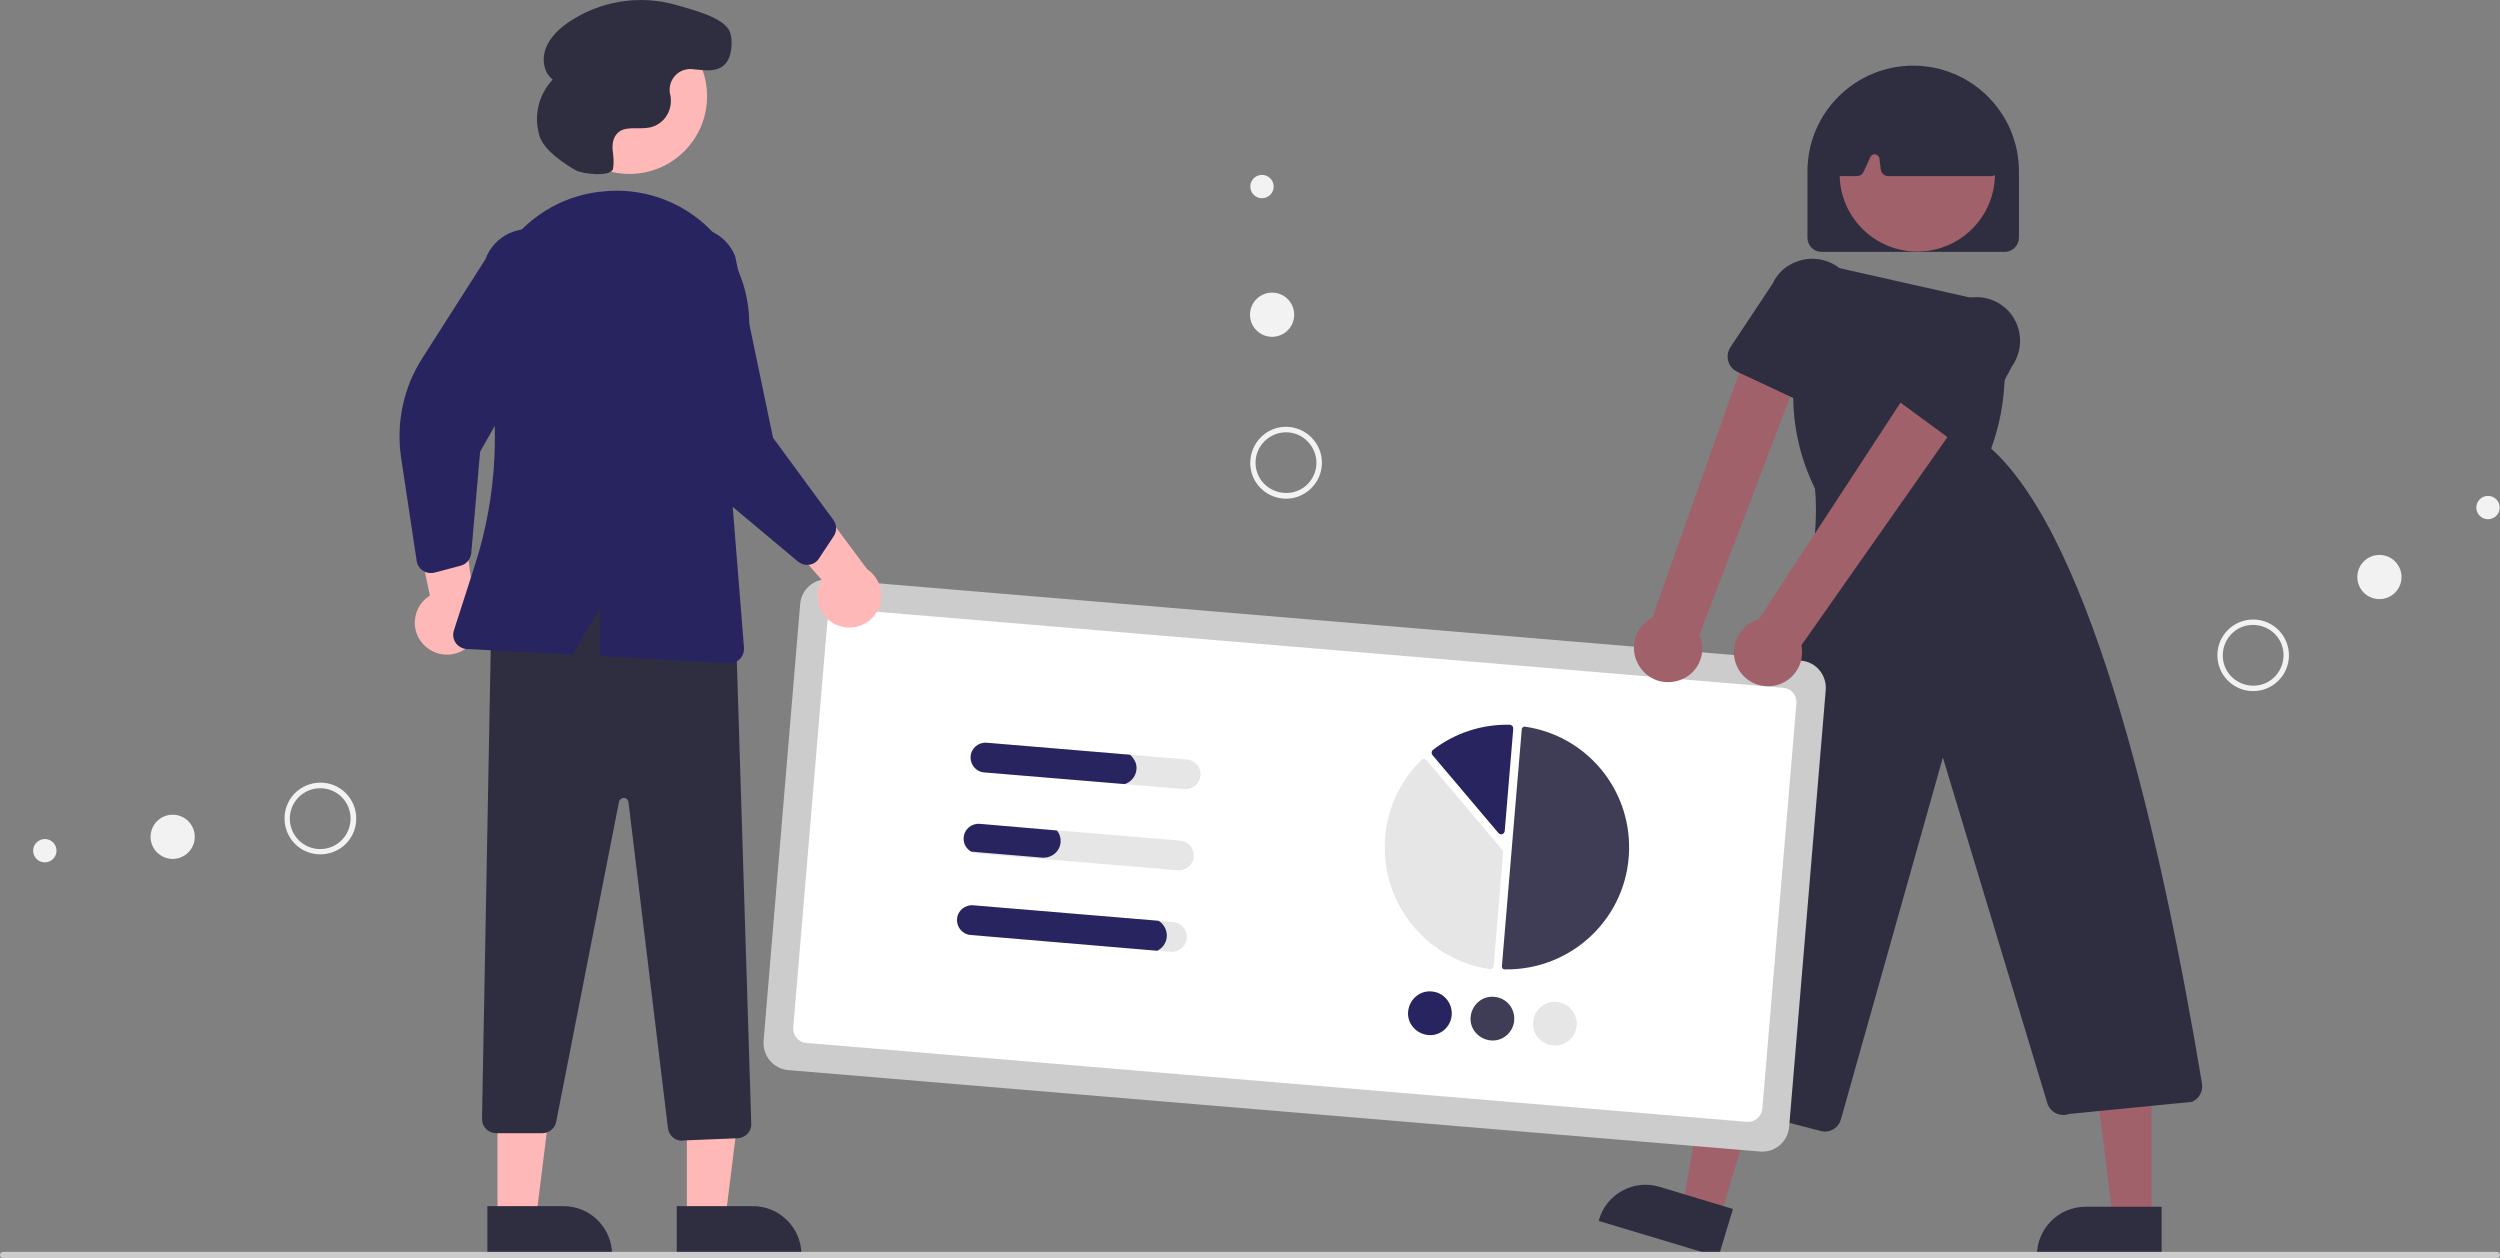
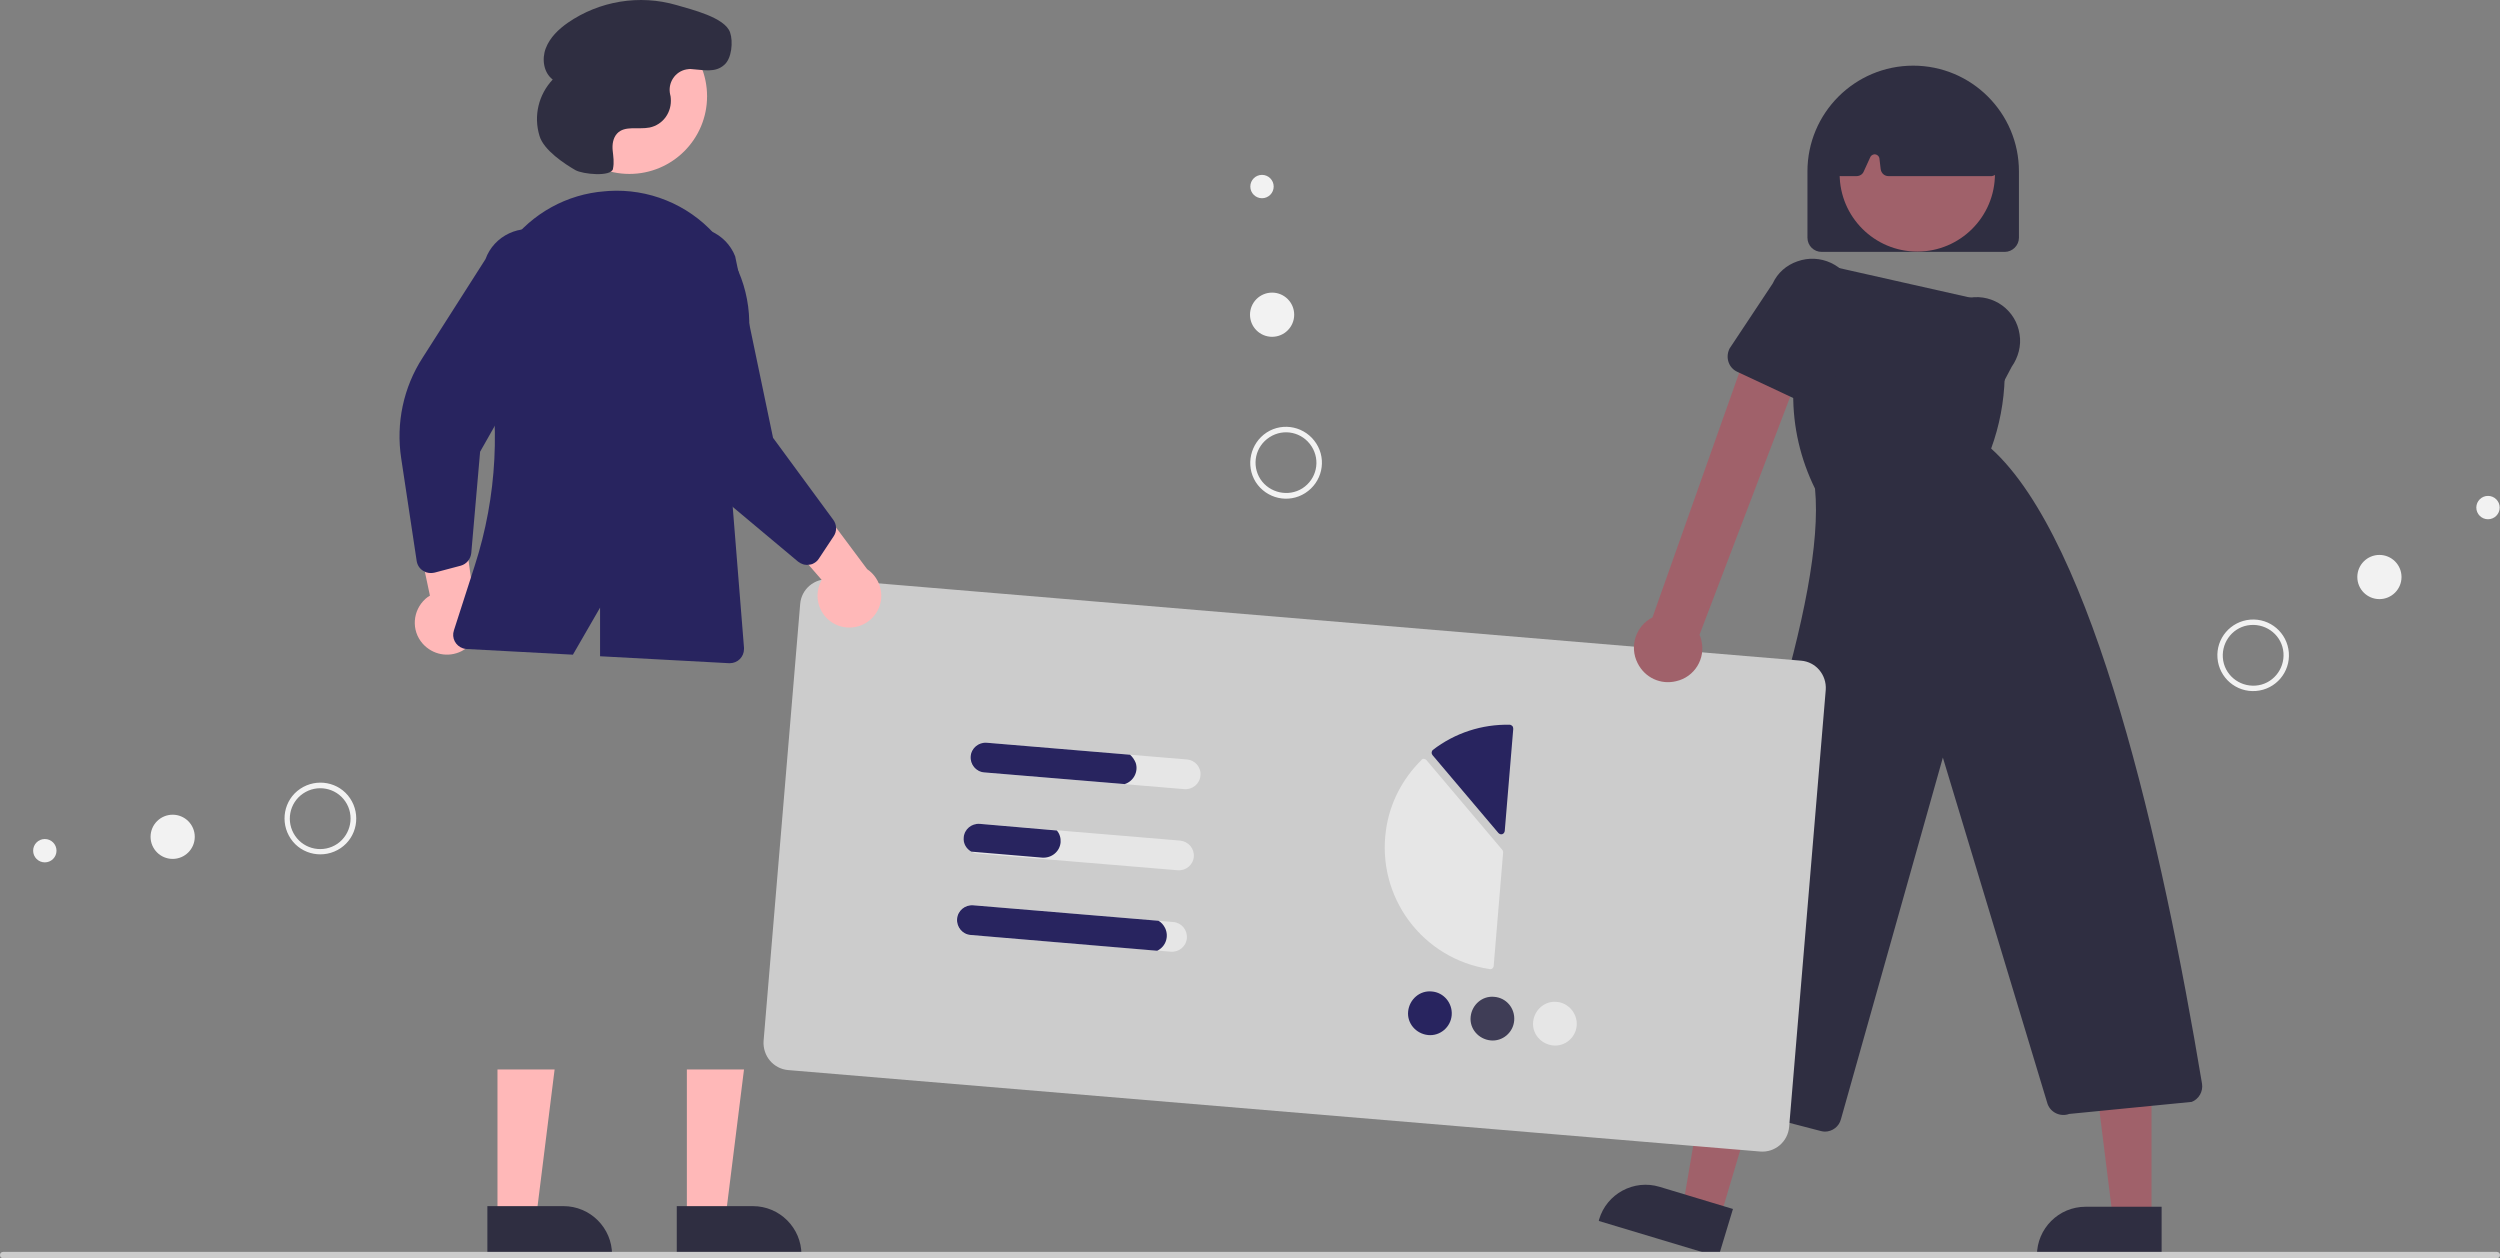
<svg xmlns="http://www.w3.org/2000/svg" version="1.1" id="Layer_1" x="0px" y="0px" viewBox="0 0 792 398.6" style="enable-background:new 0 0 792 398.6;" xml:space="preserve">
  <rect x="0" y="0" width="792" height="398.6" fill="#808080" stroke="none" />
  <style type="text/css">
	.st0{fill:#2F2E41;}
	.st1{fill:#A0616A;}
	.st2{fill:#CCCCCC;}
	.st3{fill:#FFFFFF;}
	.st4{fill:#3F3D56;}
	.st5{fill:#E6E6E6;}
	.st6{fill:#28245F;}
	.st7{fill:#FFB8B8;}
	.st8{fill:#F2F2F2;}
</style>
  <path class="st0" d="M635.1,79.8h-58c-2.5,0-4.5-2-4.5-4.5v-21c0-18.5,15-33.5,33.5-33.5s33.5,15,33.5,33.5v21  C639.6,77.8,637.5,79.8,635.1,79.8z" />
  <polygon class="st1" points="544.9,385.9 533.1,382.4 541.1,335.4 558.4,340.6 " />
  <path class="st0" d="M544.4,398.2l-37.9-11.4l0.1-0.5c2.4-8.1,11-12.8,19.2-10.3c0,0,0,0,0,0l0,0L549,383L544.4,398.2z" />
  <polygon class="st1" points="681.6,386.3 669.4,386.3 663.5,339 681.6,339 " />
  <path class="st0" d="M684.8,398.2l-39.5,0v-0.5c0-8.5,6.9-15.4,15.4-15.4c0,0,0,0,0,0h0l24.1,0L684.8,398.2z" />
  <circle class="st1" cx="607.4" cy="55.1" r="24.6" />
  <path class="st0" d="M578.1,358.5c-0.4,0-0.9-0.1-1.3-0.2l-49.2-12.8c-2.8-0.7-4.5-3.6-3.8-6.4c0-0.2,0.1-0.3,0.2-0.5  c29.8-80.3,54.3-149.5,51-183.8c-4.6-9.3-7-19.6-6.9-30l0.4-34.7c0-3.8,3.1-6.8,6.9-6.7c0.5,0,1,0.1,1.4,0.2L631.8,96l0.3,1  c4.4,14.8,4,30.6-1.3,45.1c32.5,29.3,54.2,125.5,66.8,201.2c0.4,2.5-1,4.9-3.3,5.8l-0.2,0l-38.6,3.8c-2.7,1-5.8-0.4-6.8-3.1  c0-0.1-0.1-0.2-0.1-0.3L615.5,240l-32.3,114.6C582.6,356.9,580.5,358.5,578.1,358.5z" />
  <path class="st0" d="M630.7,55.8h-32.4c-1.3,0-2.3-0.9-2.5-2.2l-0.4-3.4c-0.1-0.8-0.9-1.4-1.7-1.3c-0.5,0.1-1,0.4-1.2,0.9l-2.1,4.6  c-0.4,0.9-1.3,1.4-2.3,1.4h-4.9c-1.4,0-2.5-1.1-2.5-2.5c0-0.1,0-0.2,0-0.2l1.9-20.3c0.1-0.9,0.6-1.7,1.4-2c14.9-6.9,29.9-6.9,44.8,0  c0.8,0.4,1.3,1.1,1.4,1.9l2.9,20.3c0.2,1.4-0.8,2.6-2.1,2.8C631,55.8,630.9,55.8,630.7,55.8z" />
  <path class="st2" d="M557.6,364.8l-307.9-25.8c-4.7-0.4-8.1-4.5-7.8-9.2l11.6-138.5c0.4-4.7,4.5-8.1,9.2-7.8l307.9,25.8  c4.7,0.4,8.1,4.5,7.8,9.2L566.8,357C566.4,361.7,562.3,365.2,557.6,364.8z" />
-   <path class="st3" d="M553.4,355.4l-298-25c-2.5-0.2-4.3-2.4-4.1-4.9L262.1,197c0.2-2.5,2.4-4.3,4.9-4.1l298,25  c2.5,0.2,4.3,2.4,4.1,4.9l-10.8,128.5C558,353.8,555.8,355.6,553.4,355.4z" />
-   <path class="st4" d="M476.6,307.1C476.6,307.1,476.6,307.1,476.6,307.1c21.4,0.4,39.1-16.5,39.5-37.9c0.4-19.5-13.7-36.2-33-39  c-0.2,0-0.5,0-0.7,0.2c-0.2,0.2-0.3,0.4-0.3,0.6l-6.3,75.1C475.8,306.7,476.1,307.1,476.6,307.1L476.6,307.1z" />
  <path class="st5" d="M451.1,240.4c0.3,0,0.6,0.2,0.8,0.4l24,28.4c0.2,0.2,0.3,0.5,0.3,0.8l-3,36c0,0.3-0.2,0.6-0.4,0.8  c-0.2,0.2-0.6,0.3-0.9,0.2c-21.3-3.2-35.9-22.9-32.8-44.2c1.2-8.4,5.2-16.1,11.2-22C450.4,240.5,450.7,240.4,451.1,240.4  L451.1,240.4z" />
  <path class="st6" d="M478.3,229.6c0.3,0,0.6,0.2,0.8,0.4c0.2,0.2,0.3,0.5,0.3,0.9l-2.7,32.4c-0.1,0.6-0.6,1.1-1.2,1  c-0.3,0-0.6-0.2-0.8-0.4l-20.9-24.7c-0.4-0.5-0.3-1.2,0.1-1.6c0,0,0,0,0,0C460.9,232.2,469.5,229.4,478.3,229.6  C478.3,229.6,478.3,229.6,478.3,229.6z" />
  <path class="st6" d="M459.9,321.6c-0.3,3.8-3.7,6.7-7.5,6.3s-6.7-3.7-6.3-7.5s3.7-6.7,7.5-6.3C457.4,314.4,460.2,317.8,459.9,321.6z  " />
  <path class="st4" d="M479.7,323.3c-0.3,3.8-3.7,6.7-7.5,6.3s-6.7-3.7-6.3-7.5s3.7-6.7,7.5-6.3C477.2,316.1,480,319.4,479.7,323.3z" />
  <path class="st5" d="M499.5,324.9c-0.3,3.8-3.7,6.7-7.5,6.3s-6.7-3.7-6.3-7.5s3.7-6.7,7.5-6.3C496.9,317.7,499.8,321.1,499.5,324.9z  " />
  <path class="st5" d="M376,240.6l-63.5-5.3c-2.6-0.2-4.9,1.7-5.1,4.3c-0.2,2.6,1.7,4.9,4.3,5.1l63.5,5.3c2.6,0.2,4.9-1.7,5.1-4.3  C380.6,243.1,378.6,240.8,376,240.6C376,240.6,376,240.6,376,240.6L376,240.6z" />
  <path class="st5" d="M373.9,266.3l-63.5-5.3c-2.6-0.2-4.9,1.7-5.1,4.3c-0.2,1.9,0.8,3.6,2.4,4.5c0.6,0.3,1.2,0.5,1.9,0.6l63.5,5.3  c2.6,0.2,4.9-1.7,5.1-4.3C378.4,268.8,376.5,266.6,373.9,266.3C373.9,266.3,373.9,266.3,373.9,266.3L373.9,266.3z" />
  <path class="st5" d="M371.7,292.1l-63.5-5.3c-2.6-0.2-4.9,1.7-5.1,4.3c-0.2,2.6,1.7,4.9,4.3,5.1c0,0,0,0,0,0l63.5,5.3  c2.6,0.2,4.9-1.7,5.1-4.3C376.2,294.6,374.3,292.3,371.7,292.1C371.7,292.1,371.7,292.1,371.7,292.1L371.7,292.1z" />
  <path class="st6" d="M358,239.1l-45.4-3.8c-2.6-0.2-4.9,1.7-5.1,4.3c-0.2,2.6,1.7,4.9,4.3,5.1l44.5,3.7c2.8-0.9,4.4-3.9,3.5-6.7  C359.4,240.7,358.8,239.8,358,239.1L358,239.1z" />
  <path class="st6" d="M334.8,263.1l-24.4-2.1c-2.6-0.2-4.9,1.7-5.1,4.3c-0.2,1.9,0.8,3.6,2.4,4.5l22.5,1.9c3,0.2,5.6-2,5.8-4.9  C336.1,265.5,335.7,264.1,334.8,263.1z" />
  <path class="st6" d="M367,291.7l-58.7-4.9c-2.6-0.2-4.9,1.7-5.1,4.3c-0.2,2.6,1.7,4.9,4.3,5.1c0,0,0,0,0,0l59.1,5  c2.7-1.3,3.8-4.5,2.5-7.2C368.6,293,367.9,292.2,367,291.7L367,291.7z" />
  <path class="st1" d="M531,215.8c5.8-1.3,9.4-7.1,8-12.9c-0.1-0.6-0.3-1.2-0.6-1.8l34.6-90.8l-17.7-4.4l-31.8,89.7  c-5.3,2.7-7.4,9.2-4.7,14.5C521.1,214.7,526.1,217,531,215.8L531,215.8z" />
  <path class="st0" d="M574.7,128.6c-0.8,0-1.5-0.2-2.3-0.5h0l-22-10.3c-2.7-1.2-3.8-4.4-2.6-7.1c0.1-0.2,0.2-0.5,0.4-0.7l13.4-20.2  c1.5-3.3,4.3-5.8,7.8-7c7.2-2.6,15.2,1.1,17.8,8.3c1.3,3.5,1.1,7.3-0.5,10.6l-6.9,23.1C579.1,127.1,577.1,128.6,574.7,128.6  L574.7,128.6z" />
-   <path class="st1" d="M560.5,217.4c5.9-0.2,10.6-5.2,10.4-11.1c0-0.6-0.1-1.3-0.2-1.9l56.2-80.1l-16.8-9l-52.9,80.9  c-5.7,1.6-9.1,7.6-7.5,13.3C551,214.3,555.5,217.6,560.5,217.4L560.5,217.4z" />
  <path class="st0" d="M621.3,140.4c-1.1,0-2.2-0.4-3.1-1L598.6,125c-2.4-1.7-2.9-5.1-1.1-7.4c0.2-0.2,0.3-0.4,0.5-0.6L615,99.7  c2.2-2.9,5.4-4.9,9-5.4c7.6-1.2,14.7,4,15.8,11.6c0.6,3.6-0.4,7.3-2.5,10.3L626,137.6C625.1,139.3,623.3,140.4,621.3,140.4z" />
  <path class="st7" d="M265.6,198.2c-5.2-1.9-7.9-7.7-6-12.9c0.2-0.6,0.5-1.1,0.7-1.6l-23.4-27l18.4-2.4l19.4,26  c4.6,3.1,5.9,9.4,2.8,14C274.9,198.2,270,199.8,265.6,198.2L265.6,198.2z" />
  <path class="st7" d="M133.9,203.9c-3.7-4.2-3.2-10.5,0.9-14.2c0.4-0.4,0.9-0.7,1.4-1l-7.4-35l17.3,6.8l4.4,32.2  c2.6,5,0.6,11.1-4.3,13.6C142,208.4,137,207.4,133.9,203.9z" />
  <polygon class="st7" points="217.6,386.1 229.8,386.1 235.7,338.8 217.6,338.8 " />
  <path class="st0" d="M214.4,382.1l24.1,0h0c8.5,0,15.4,6.9,15.4,15.4c0,0,0,0,0,0v0.5l-39.5,0L214.4,382.1z" />
  <polygon class="st7" points="157.6,386.1 169.8,386.1 175.7,338.8 157.6,338.8 " />
  <path class="st0" d="M154.4,382.1l24.1,0h0c8.5,0,15.4,6.9,15.4,15.4c0,0,0,0,0,0v0.5l-39.5,0L154.4,382.1z" />
-   <path class="st0" d="M216.1,361.4c-2.3,0-4.2-1.7-4.5-4l-12.5-103.3c-0.1-0.8-0.8-1.4-1.7-1.3c-0.6,0.1-1.2,0.6-1.3,1.2l-19.9,101.4  c-0.4,2.1-2.3,3.6-4.4,3.6h-14.6c-2.5,0-4.5-2-4.5-4.5c0,0,0-0.1,0-0.1l2.9-156.2l0.2-0.1c21.3-12.7,46.5-13.5,76.9-2.5l0.3,0.1  L238,356c0.1,2.5-1.9,4.5-4.3,4.6l-17.4,0.7C216.2,361.4,216.2,361.4,216.1,361.4z" />
  <circle class="st7" cx="199.4" cy="30.5" r="24.6" />
  <path class="st6" d="M256.3,178.9c-1.3,0.2-2.5-0.2-3.5-1l-25.2-21.1c-8.6-7.2-14.3-17.3-16-28.4l-5.7-36.6  c-2.9-7.5,0.8-15.9,8.2-18.8c7.5-2.9,15.9,0.8,18.8,8.2c0,0,0,0,0,0l12,57.5l19.1,26c1.1,1.5,1.2,3.6,0.1,5.2l-4.7,7.1  c-0.5,0.8-1.2,1.3-2.1,1.7C256.9,178.8,256.6,178.9,256.3,178.9z" />
  <path class="st6" d="M134,180.8c-1.1-0.7-1.8-1.8-2-3.1l-4.9-32.5c-1.7-11.1,0.7-22.5,6.8-31.9l19.9-31.2  c2.7-7.5,11.1-11.4,18.6-8.7c7.5,2.7,11.4,11.1,8.7,18.6c0,0,0,0,0,0l-29,51.1l-2.8,32.1c-0.2,1.9-1.5,3.5-3.3,4l-8.3,2.2  c-0.9,0.2-1.8,0.2-2.7-0.1C134.6,181.1,134.3,181,134,180.8z" />
  <path class="st6" d="M226.3,74.1c-8.5-9.4-20.9-14.4-33.5-13.6c-0.4,0-0.8,0.1-1.2,0.1h0c-12,0.9-23,7-30.2,16.6  c-7.3,9.8-10,22.2-7.5,34.1c4.8,22.5,3.6,45.9-3.5,67.9l-6.6,20.5c-0.8,2.4,0.5,4.9,2.9,5.7c0.4,0.1,0.8,0.2,1.1,0.2l33.7,1.8  l8.6-14.9v15.4l40.9,2.2c0.1,0,0.2,0,0.2,0c2.5,0,4.5-2,4.5-4.5c0-0.1,0-0.2,0-0.4l-4.6-57.4l5.8-39  C238.8,96.3,234.9,83.5,226.3,74.1z" />
  <path class="st0" d="M182.3,53.9c2.3,1.3,11.3,2.2,11.9-0.4l0-0.1c0.4-1.9,0.1-3.8-0.1-5.7s0.1-4,1.4-5.4c2.4-2.6,6.7-1.2,10.3-1.9  c4.3-0.9,7.1-4.9,6.7-9.3c0-0.4-0.1-0.8-0.2-1.2c-0.8-3.6,1.5-7.2,5.1-7.9c0.6-0.1,1.2-0.2,1.8-0.1c3.5,0.2,7.4,1.3,10.3-1.4  c2.3-2,2.8-7.3,1.8-10.2C229.7,5.5,219,3,214.3,1.6c-11.7-3.4-24.4-1.3-34.4,5.6c-3,2.1-5.7,4.7-7,8.1s-0.7,7.7,2.2,9.9  c-4.5,4.8-6.1,11.5-4.2,17.8C172.2,47.6,179,52,182.3,53.9z" />
  <path class="st2" d="M791,398.6H1c-0.6,0-1-0.4-1-1s0.4-1,1-1h790c0.6,0,1,0.4,1,1S791.6,398.6,791,398.6z" />
  <path class="st8" d="M714.7,218.9L714.7,218.9c-6.3,0.5-11.7-4.2-12.2-10.4c-0.5-6.3,4.2-11.7,10.4-12.2c6.3-0.5,11.7,4.2,12.2,10.4  S721,218.4,714.7,218.9z M714.6,217.2L714.6,217.2c5.3-0.4,9.2-5.1,8.8-10.4s-5.1-9.2-10.4-8.8c-5.3,0.4-9.2,5.1-8.8,10.4  S709.3,217.6,714.6,217.2C714.6,217.2,714.6,217.2,714.6,217.2z" />
  <circle class="st8" cx="753.8" cy="182.8" r="7" />
  <circle class="st8" cx="788.2" cy="160.8" r="3.7" />
  <path class="st8" d="M401.3,137c5.3-3.4,12.3-1.8,15.7,3.5c3.4,5.3,1.8,12.3-3.5,15.7c-5.3,3.4-12.3,1.8-15.7-3.5c0,0,0,0,0,0l0,0  C394.5,147.4,396.1,140.4,401.3,137z M412.6,154.7c4.5-2.9,5.8-8.8,2.9-13.3c-2.9-4.5-8.8-5.8-13.3-2.9c-4.5,2.9-5.8,8.8-2.9,13.3  c0,0,0,0,0,0l0,0C402.2,156.2,408.2,157.5,412.6,154.7L412.6,154.7z" />
  <circle class="st8" cx="403" cy="99.7" r="7" />
  <circle class="st8" cx="399.8" cy="59.1" r="3.7" />
  <path class="st8" d="M92.1,265.7c-3.5-5.2-2.2-12.3,3-15.8c5.2-3.5,12.3-2.2,15.8,3c3.5,5.2,2.2,12.3-3,15.8l0,0  C102.7,272.2,95.6,270.9,92.1,265.7z M109.4,253.9c-3-4.4-9-5.5-13.4-2.5s-5.5,9-2.5,13.4c3,4.4,9,5.5,13.4,2.5l0,0l0,0  C111.2,264.3,112.4,258.3,109.4,253.9L109.4,253.9z" />
  <circle class="st8" cx="54.7" cy="265.1" r="7" />
  <circle class="st8" cx="14.2" cy="269.5" r="3.7" />
</svg>